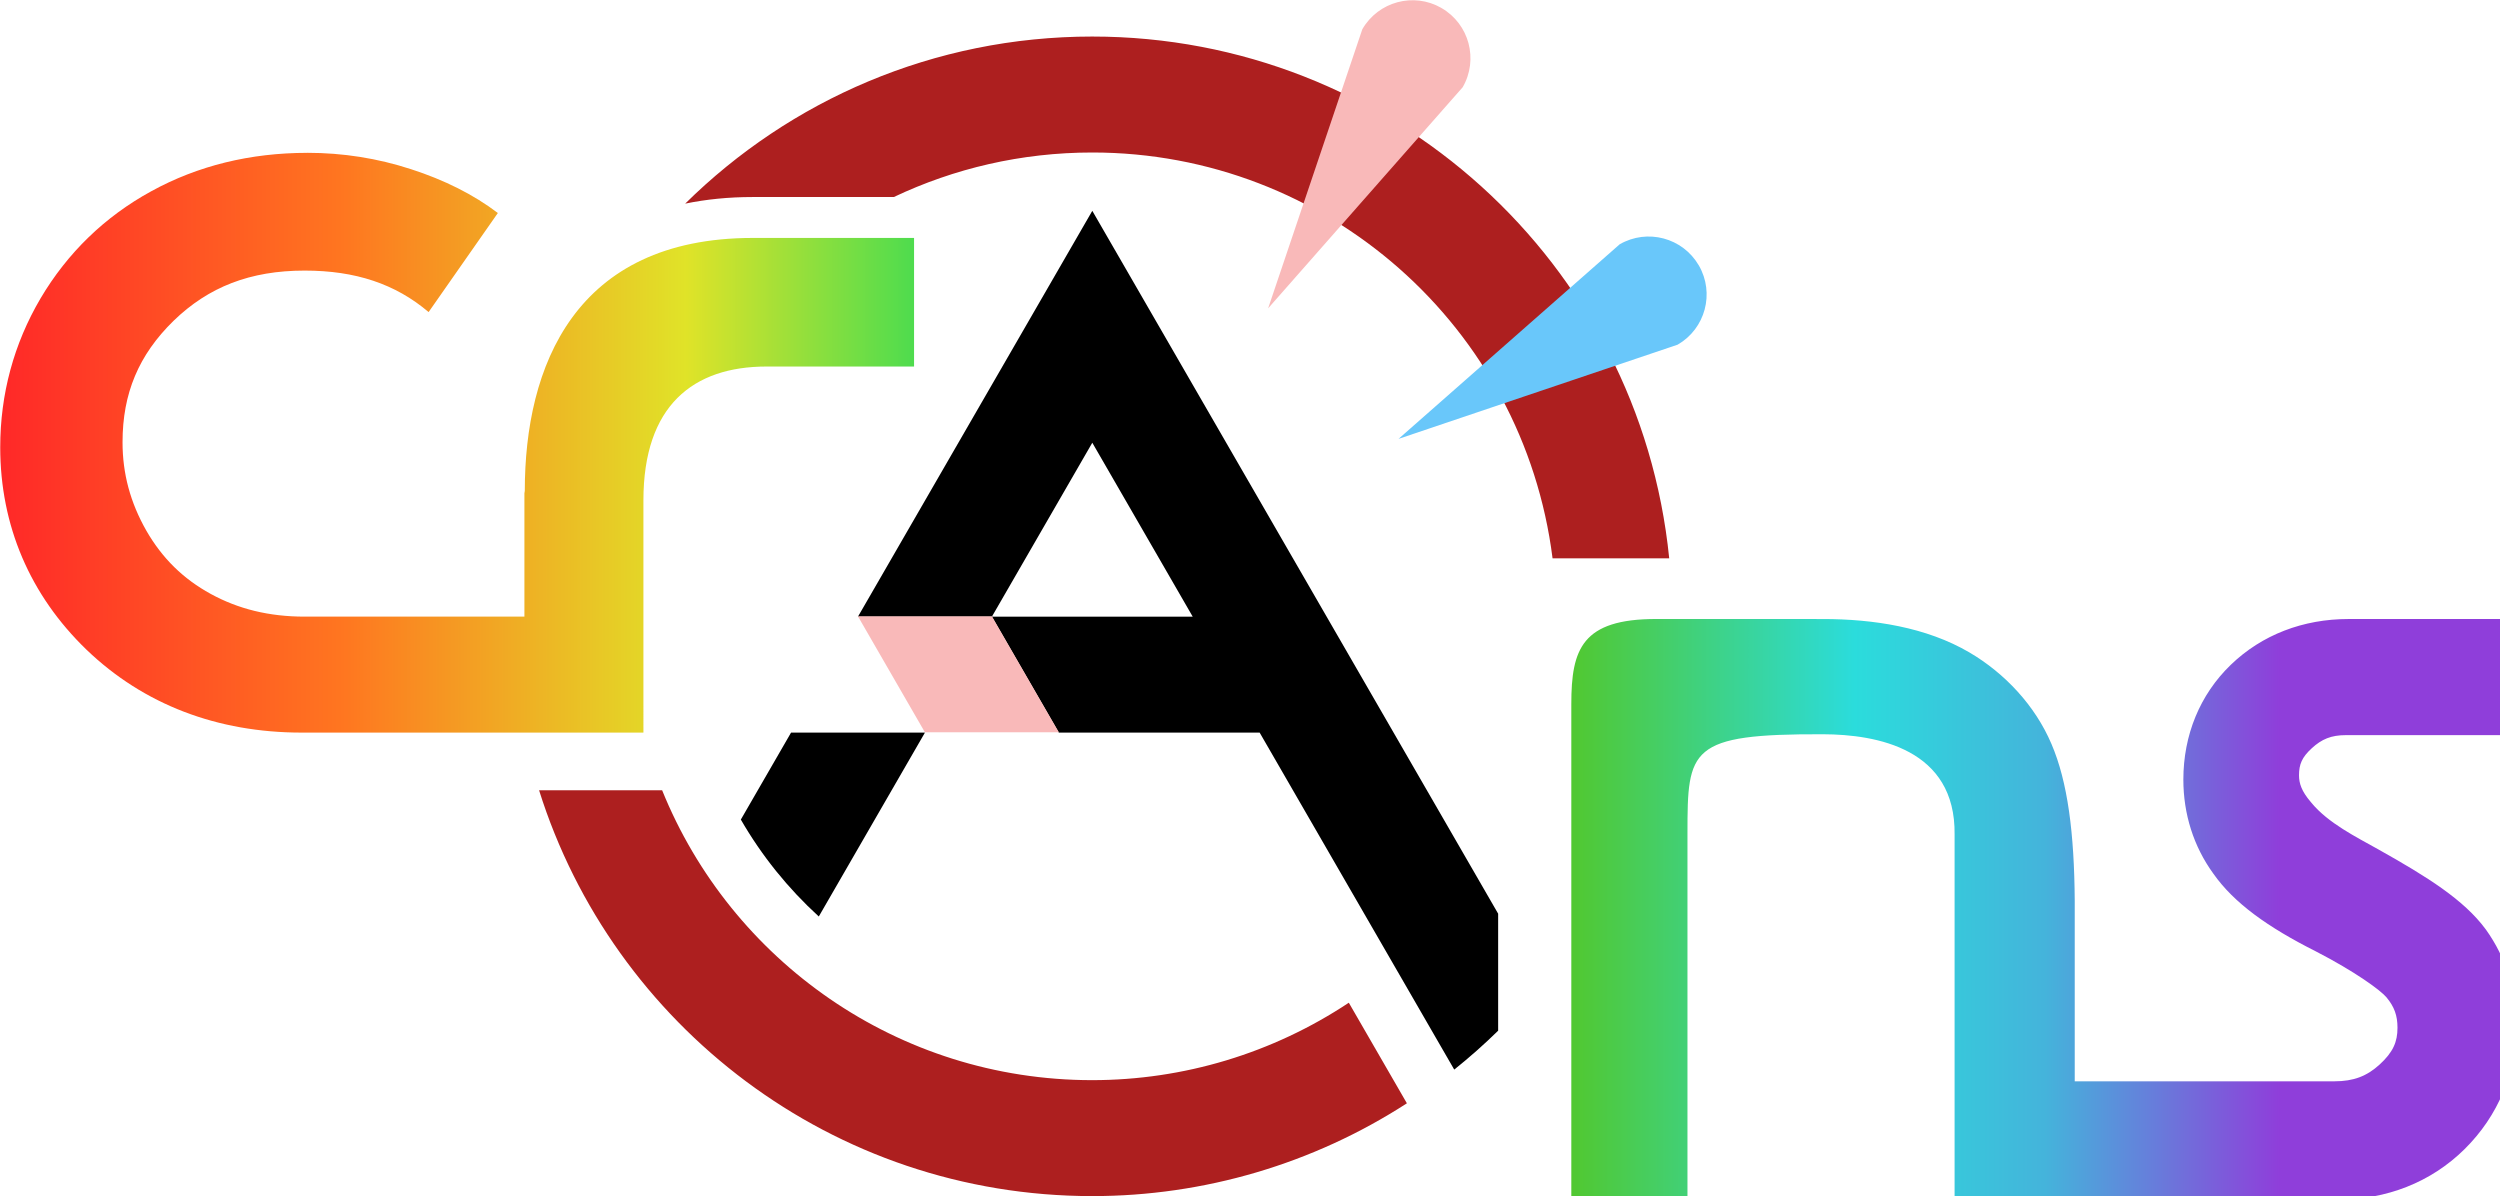
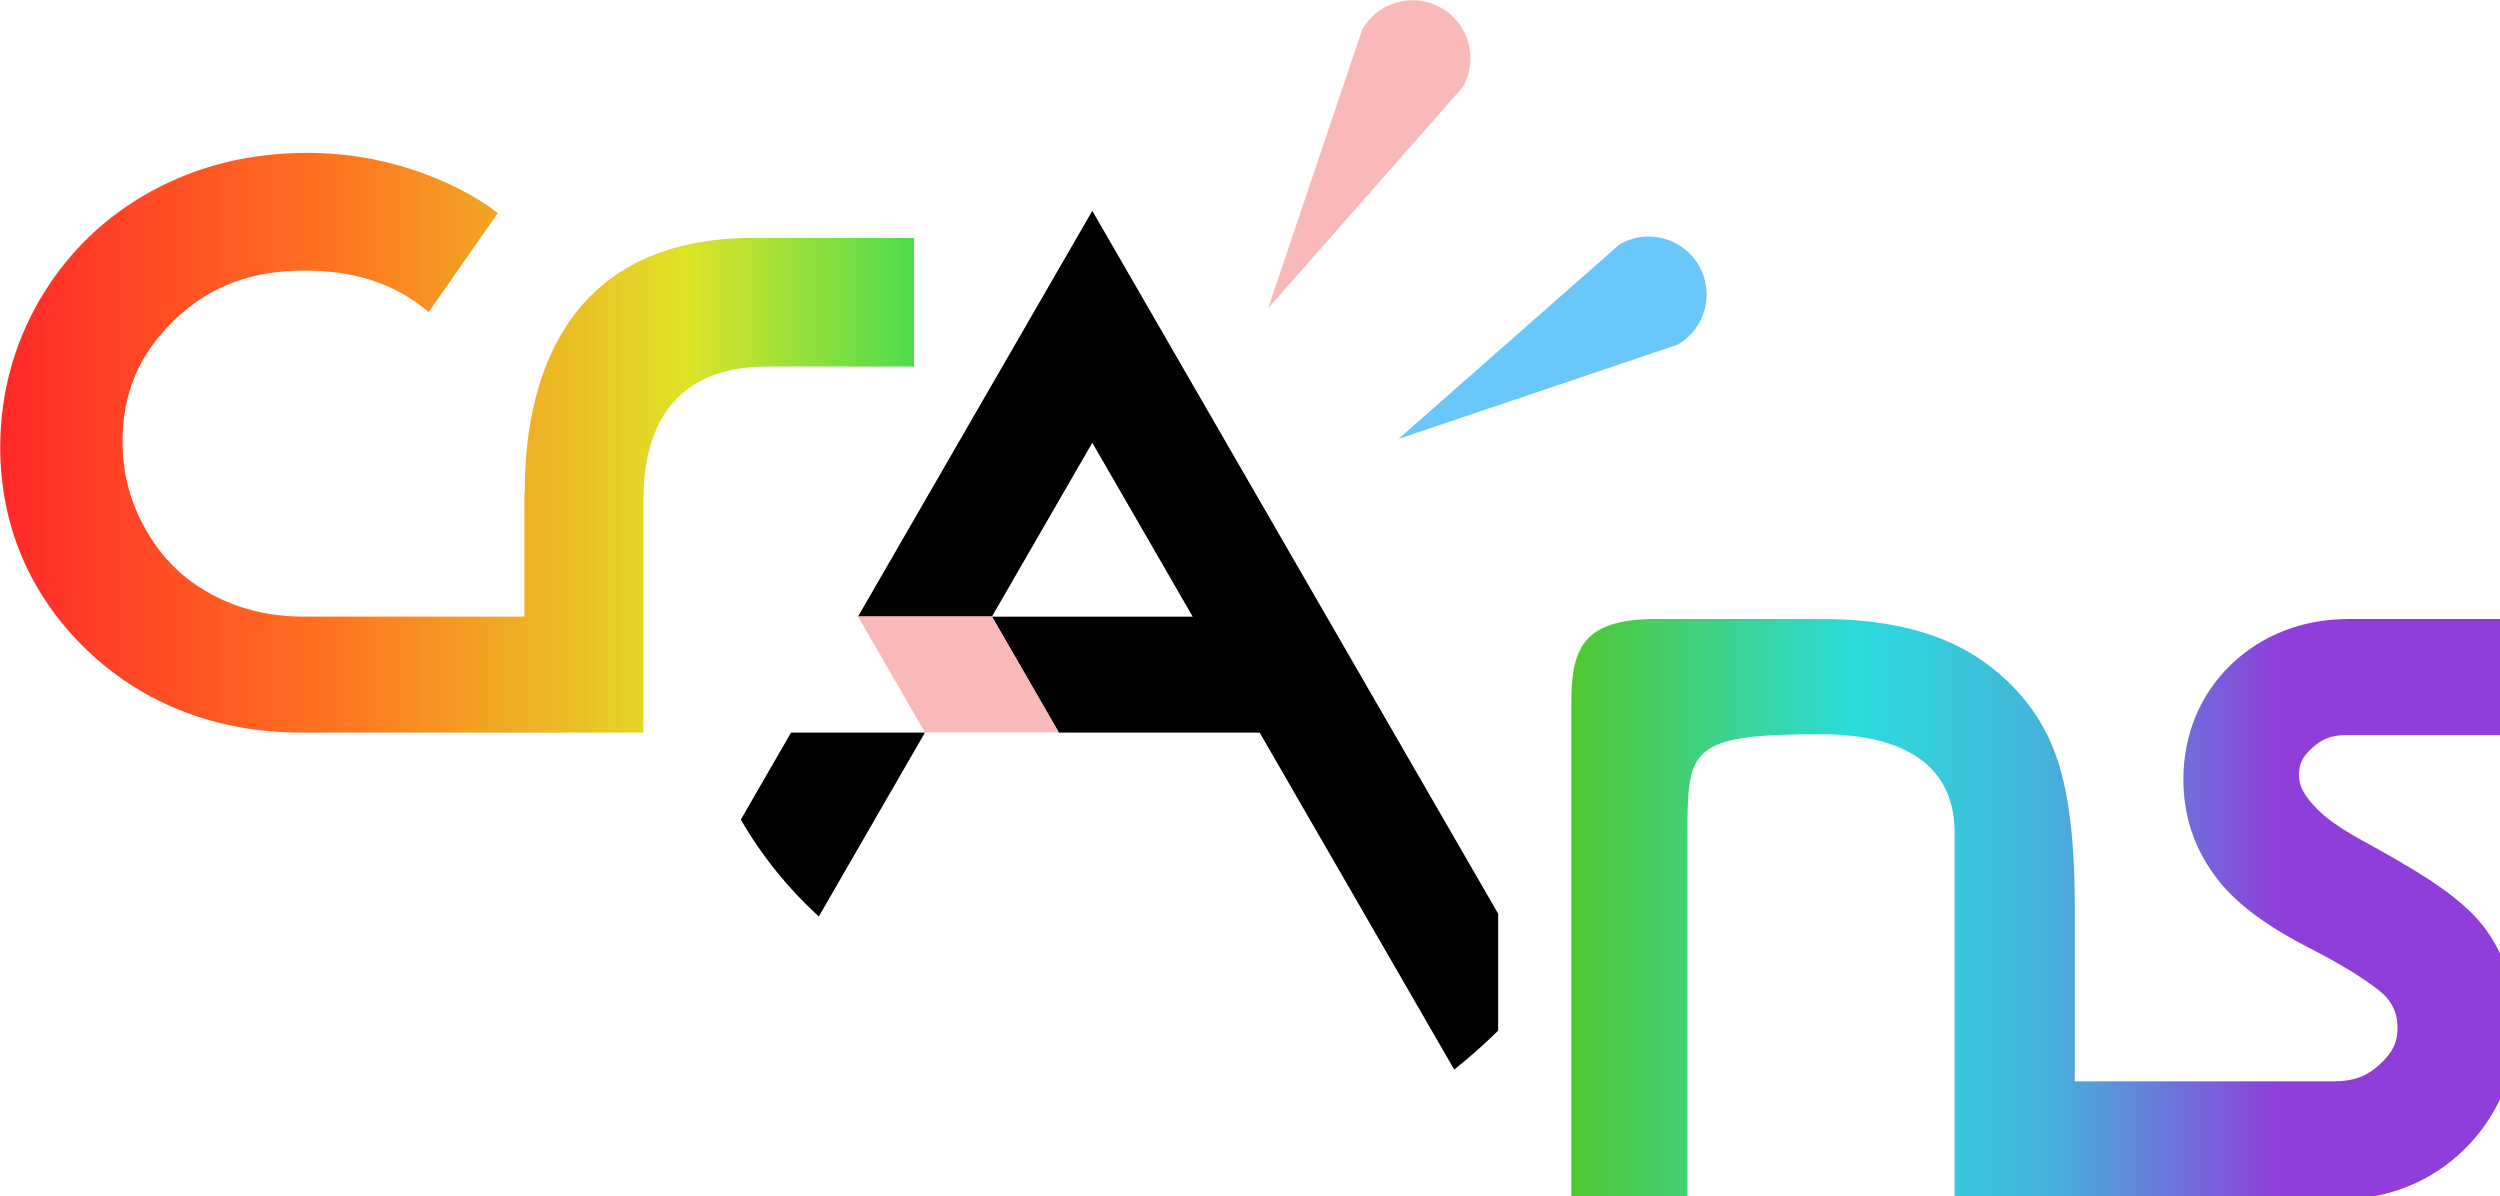
<svg xmlns="http://www.w3.org/2000/svg" xmlns:ns1="http://www.inkscape.org/namespaces/inkscape" xmlns:ns2="http://sodipodi.sourceforge.net/DTD/sodipodi-0.dtd" xmlns:xlink="http://www.w3.org/1999/xlink" width="814.8" height="389.8" version="1.1" viewBox="0 0 215.6 103.1" id="svg5" ns1:version="1.4 (e7c3feb100, 2024-10-09)" ns2:docname="crans_pride_light.svg">
  <defs id="defs5">
    <linearGradient id="linearGradient11" ns1:collect="always">
      <stop style="stop-color:#51c830;stop-opacity:1;" offset="0" id="stop11" />
      <stop style="stop-color:#2bdcdc;stop-opacity:1;" offset="0.3" id="stop26" />
      <stop style="stop-color:#44b4db;stop-opacity:1;" offset="0.5" id="stop2" />
      <stop style="stop-color:#8f3eda;stop-opacity:1;" offset="0.75" id="stop24" />
    </linearGradient>
    <linearGradient id="linearGradient5" ns1:collect="always">
      <stop style="stop-color:#ff2828;stop-opacity:1;" offset="0" id="stop5" />
      <stop style="stop-color:#ff7620;stop-opacity:1;" offset="0.375" id="stop10" />
      <stop style="stop-color:#e0e328;stop-opacity:1;" offset="0.75" id="stop8" />
      <stop style="stop-color:#4edc4e;stop-opacity:1;" offset="1" id="stop6" />
    </linearGradient>
    <linearGradient ns1:collect="always" xlink:href="#linearGradient5" id="linearGradient6" x1="667.82" y1="127.898" x2="746.628" y2="127.898" gradientUnits="userSpaceOnUse" />
    <linearGradient ns1:collect="always" xlink:href="#linearGradient11" id="linearGradient12" x1="3031.36" y1="634.49" x2="3338.897" y2="634.49" gradientUnits="userSpaceOnUse" />
  </defs>
  <ns2:namedview id="namedview5" pagecolor="#ffffff" bordercolor="#000000" borderopacity="0.25" ns1:showpageshadow="2" ns1:pageopacity="0.0" ns1:pagecheckerboard="0" ns1:deskcolor="#d1d1d1" ns1:zoom="1.2592047" ns1:cx="395.09065" ns1:cy="226.33334" ns1:window-width="1920" ns1:window-height="1011" ns1:window-x="0" ns1:window-y="0" ns1:window-maximized="1" ns1:current-layer="g5" />
  <g transform="translate(-667.8 -89.74)" id="g5">
    <path id="a" d="m762 107.9-20.21 35h11.55l8.66-15 8.66 15h-17.32l5.773 10h17.32l16.78 29.06c1.319-1.054 2.583-2.175 3.787-3.355v-10.09zm-25.98 45-4.33 7.499c1.798 3.115 4.066 5.934 6.723 8.358l9.155-15.86z" color="#000000" color-rendering="auto" dominant-baseline="auto" image-rendering="auto" shape-rendering="auto" solid-color="#000000" stop-color="#000000" style="fill:#000000;fill-opacity:1" fill="#000000" />
    <path transform="scale(.265)" d="m3059 540c-24.14 0-27.64 9.753-27.64 27.64v161.3h37.8v-119.2c0-27.51 0.532-32.37 44.11-32.23 17.51 0.057 43.21 4.723 42.82 32.67v118.8h39.09v-2e-3l84.51 2e-3v-0.012c0.295 3e-3 0.589 0.012 0.885 0.012 16.04 0 30.54-5.634 41.49-16.46 10.95-10.83 16.83-24.96 16.83-40.38 0-11.25-3.384-21.94-9.877-31.04l-0.043-0.051-0.041-0.059c-7.078-9.606-19-17.07-34.89-25.98-7.385-4.143-16.35-8.566-21.83-15.2l-0.117-0.156-0.131-0.146c-2.941-3.443-3.787-5.996-3.787-8.631 0-3.613 0.947-5.869 4.178-8.836 3.196-2.935 6.292-4.242 11.03-4.242h55.51v-37.79h-54.62c-14.72 0-28.14 5.095-38.3 14.9-10.09 9.737-15.44 22.91-15.44 37.36 0 11.18 3.32 21.73 9.736 30.57 6.764 9.659 17.89 17.53 33.26 25.27 13.1 6.747 21.28 12.81 23.11 15.02 2.556 3.08 3.58 5.916 3.58 9.906 0 4.596-1.424 7.929-5.795 11.94-4.157 3.802-8.487 5.482-14.73 5.482h-84.51v-58.78c-0.153-21.99-2.28-38.65-7.566-50.99-5.311-12.5-15.19-23.04-26.69-29.79-14.04-8.247-31.37-10.88-47.65-10.88z" color="#000000" color-rendering="auto" dominant-baseline="auto" fill="#69c7fa" image-rendering="auto" shape-rendering="auto" solid-color="#000000" stop-color="#000000" style="font-feature-settings:normal;font-variant-alternates:normal;font-variant-caps:normal;font-variant-east-asian:normal;font-variant-ligatures:normal;font-variant-numeric:normal;font-variant-position:normal;font-variation-settings:normal;inline-size:0;isolation:auto;mix-blend-mode:normal;shape-margin:0;shape-padding:0;text-decoration-color:#000000;text-decoration-line:none;text-decoration-style:solid;text-indent:0;text-orientation:mixed;text-transform:none;white-space:normal;fill:url(#linearGradient12);fill-opacity:1" id="path1" />
    <path d="m694.3 102.9c-4.898 0-9.437 1.101-13.46 3.315-3.995 2.184-7.222 5.31-9.547 9.242l-2e-3 2e-3v2e-3c-2.301 3.911-3.471 8.247-3.471 12.83 0 6.75 2.562 12.75 7.443 17.46l4e-3 2e-3 2e-3 4e-3c4.927 4.726 11.28 7.141 18.55 7.141h29.47l-5.3e-4 -10c1.6e-4 4.667-2e-5 -9.394 0-10.03 2.7e-4 -8.172 4.293-11.54 10.62-11.54h12.72v-11.09h-13.9c-15.37 0-19.67 11.09-19.67 21.82l-0.033 0.199v10.64h-18.94v-5.3e-4c-5e-3 0-9e-3 5.3e-4 -0.013 5.3e-4 -3.071 0-5.721-0.658-8.098-1.959-2.372-1.298-4.177-3.067-5.551-5.451-1.389-2.437-2.055-4.928-2.055-7.629 0-4.219 1.392-7.531 4.397-10.47l4e-3 -2e-3c2e-3 -2e-3 2e-3 -4e-3 4e-3 -6e-3 3.01-2.916 6.604-4.326 11.3-4.326 4.377 0 7.827 1.145 10.69 3.578l5.972-8.543c-2.109-1.603-4.618-2.85-7.486-3.779l-8e-3 -2e-3c-2.878-0.939-5.869-1.41-8.934-1.41z" color="#000000" color-rendering="auto" dominant-baseline="auto" fill="#f9b9b9" image-rendering="auto" shape-rendering="auto" solid-color="#000000" stop-color="#000000" style="font-feature-settings:normal;font-variant-alternates:normal;font-variant-caps:normal;font-variant-east-asian:normal;font-variant-ligatures:normal;font-variant-numeric:normal;font-variant-position:normal;font-variation-settings:normal;inline-size:0;isolation:auto;mix-blend-mode:normal;shape-margin:0;shape-padding:0;text-decoration-color:#000000;text-decoration-line:none;text-decoration-style:solid;text-indent:0;text-orientation:mixed;text-transform:none;white-space:normal;fill:url(#linearGradient6)" id="path2" />
-     <path d="m 762,92.87 c -13.69,-1.4e-5 -26.08,5.5 -35.11,14.41 1.801,-0.371 3.74,-0.57 5.813,-0.57 h 12.18 c 5.189,-2.461 10.99,-3.84 17.12,-3.84 20.16,-1.1e-4 37.17,15 39.69,35 l 10.06,2.1e-4 c -2.568,-25.55 -24.07,-45 -49.75,-45 z m -47.71,65 c 6.372,20.29 25.32,35 47.71,35 9.627,2e-5 19.05,-2.779 27.13,-8.003 l -5.008,-8.674 c -6.558,4.355 -14.25,6.677 -22.13,6.678 -16.79,6e-5 -31.16,-10.34 -37.09,-25 z" fill="#ad1f1f" stroke-linecap="round" stroke-width="10" style="paint-order:normal" id="path3" />
    <path d="m814.3 112.6c-1.386-2.38-4.436-3.19-6.82-1.813l-19.07 16.78 24.07-8.124c2.392-1.381 3.211-4.439 1.83-6.83 0-6e-3 -0.01-0.011-0.01-0.017z" fill="#69c7fa" stroke-linecap="square" stroke-width="5" id="path4" style="fill:#69c7fa;fill-opacity:1" />
    <path d="m792.1 90.4c-2.39-1.368-5.436-0.545-6.813 1.84l-8.124 24.07 16.78-19.07c1.381-2.391 0.561-5.449-1.83-6.83-9e-3 -5e-3 -0.011-0.007-0.017-0.01z" fill="#f9b9b9" stroke-linecap="square" stroke-width="5" id="path5" style="fill:#f9b9b9;fill-opacity:1" />
    <path d="m 741.79,142.87 5.773,10 h 11.55 l -5.773,-10 z" fill="#f9b9b9" stroke-linecap="round" stroke-width="10" style="fill:#f9b9b9;fill-opacity:1" id="path26" />
  </g>
</svg>